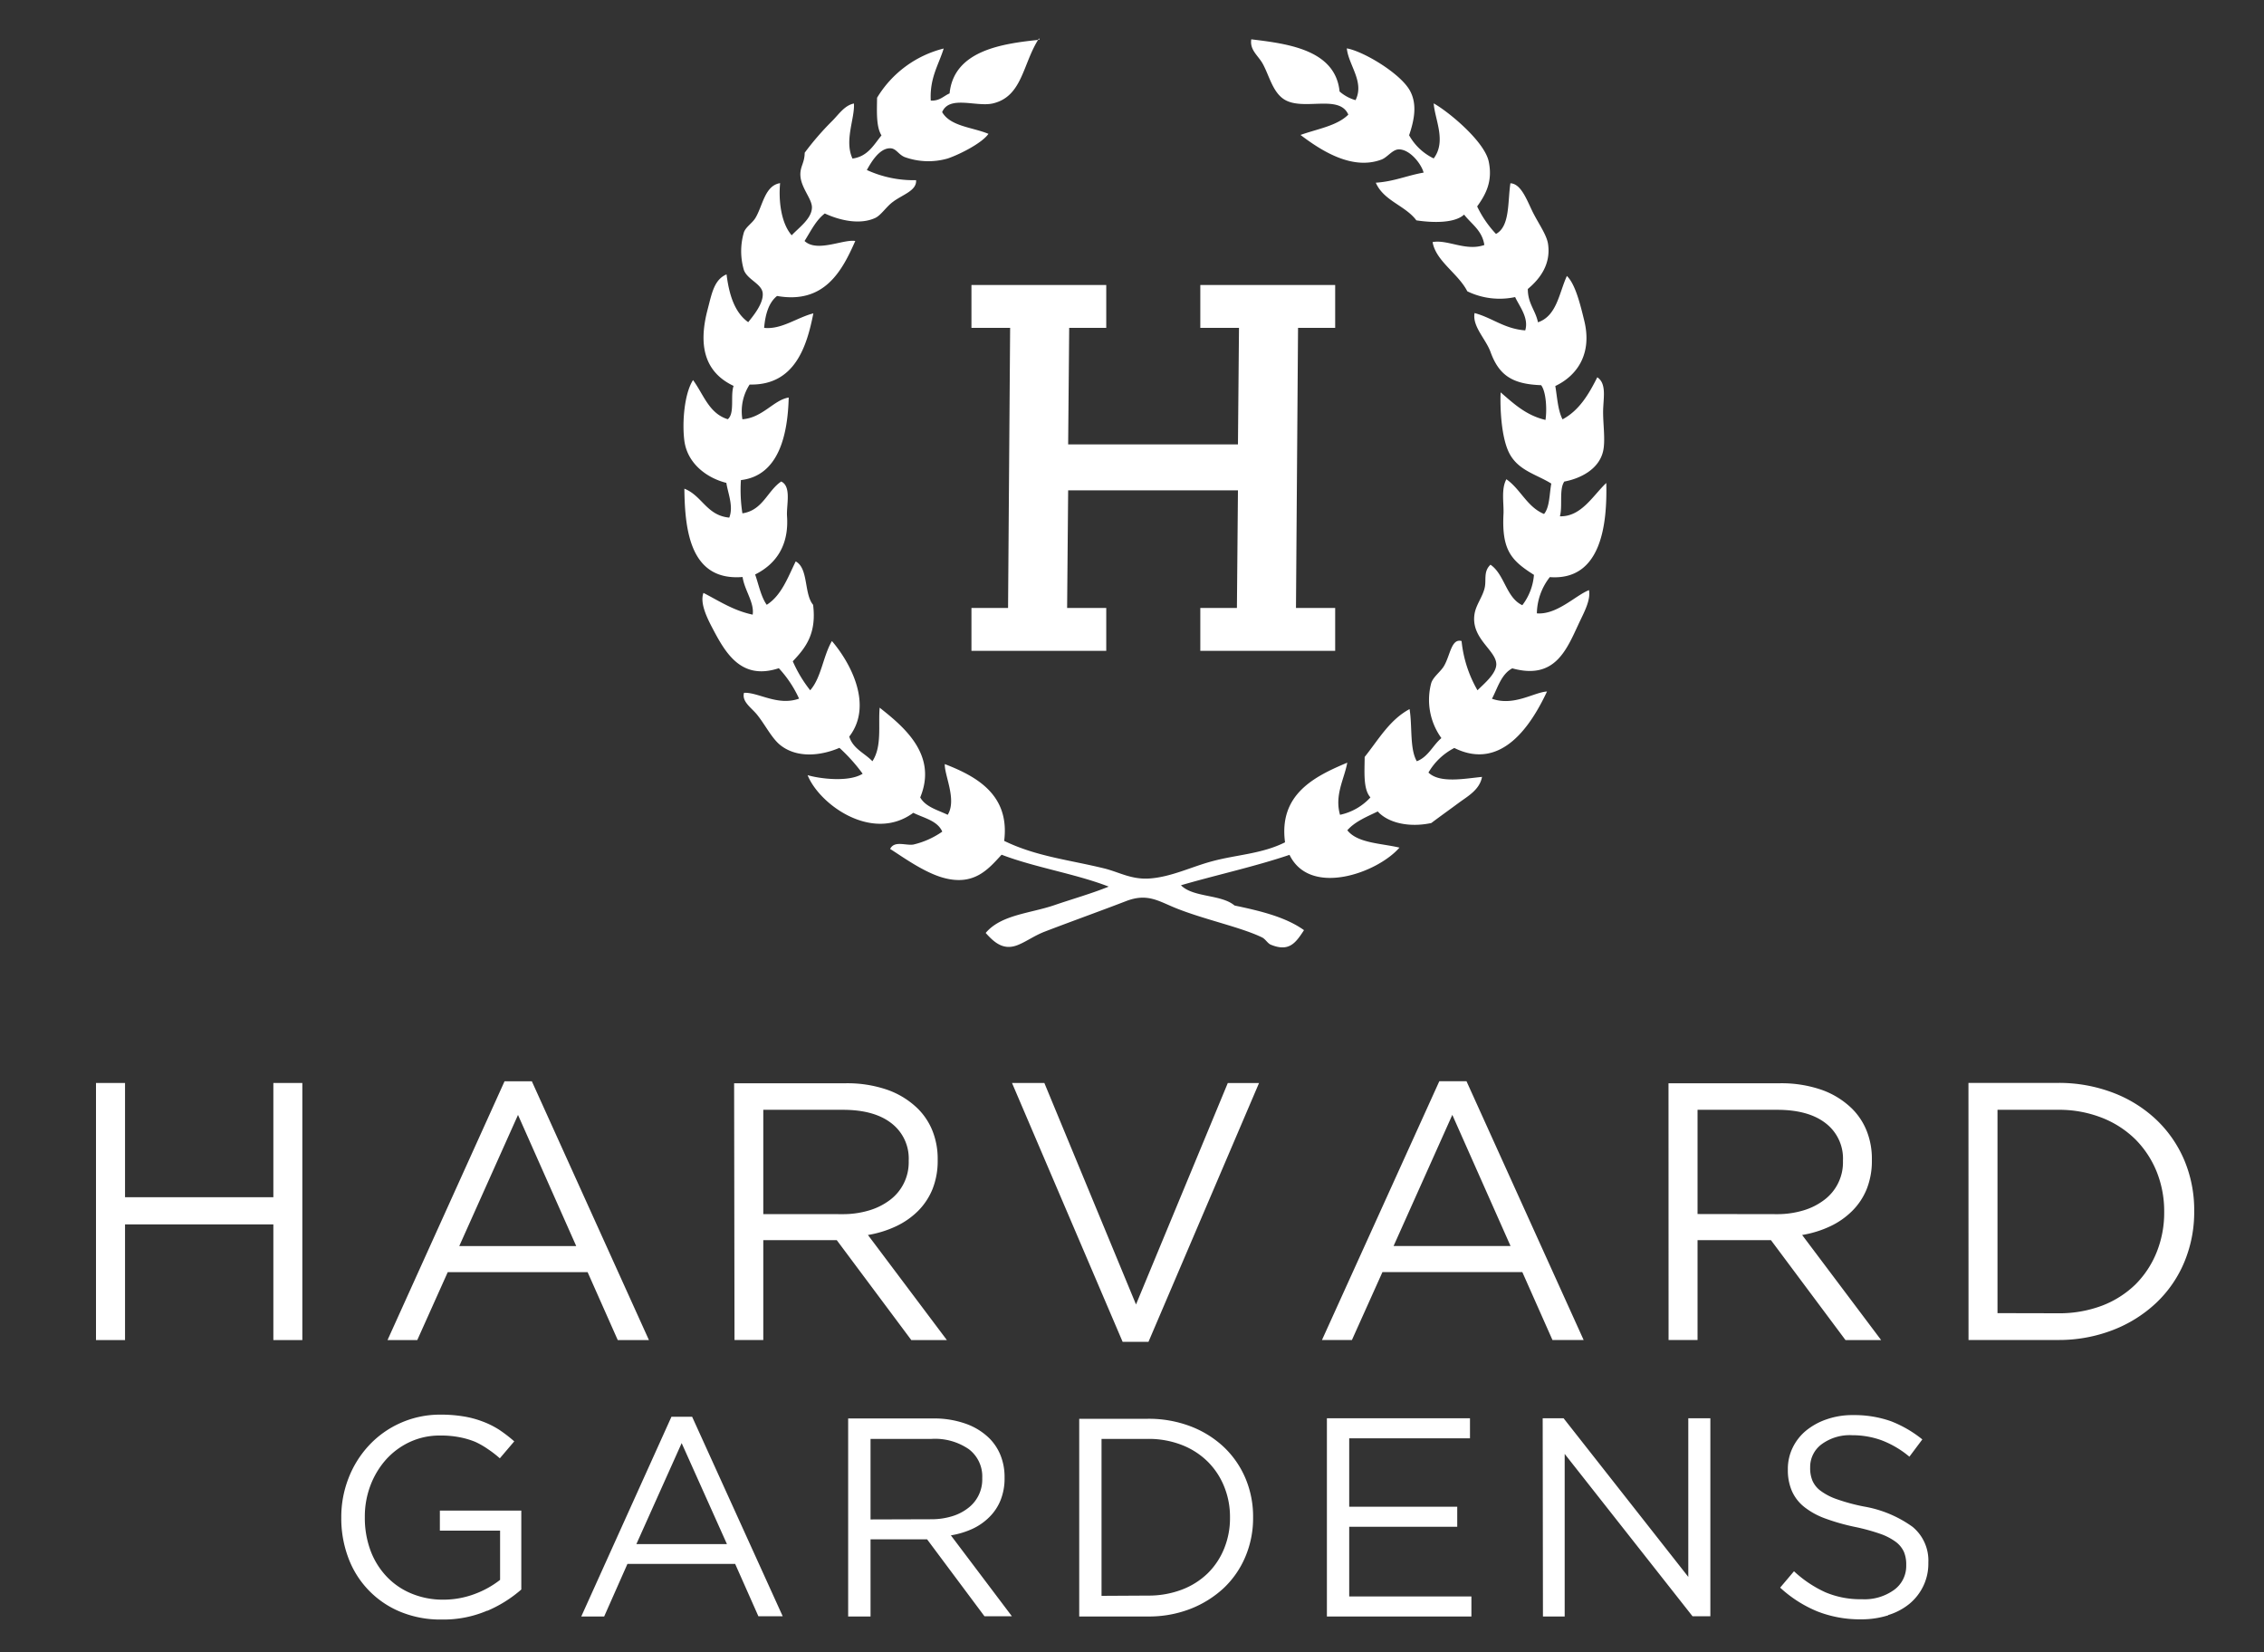
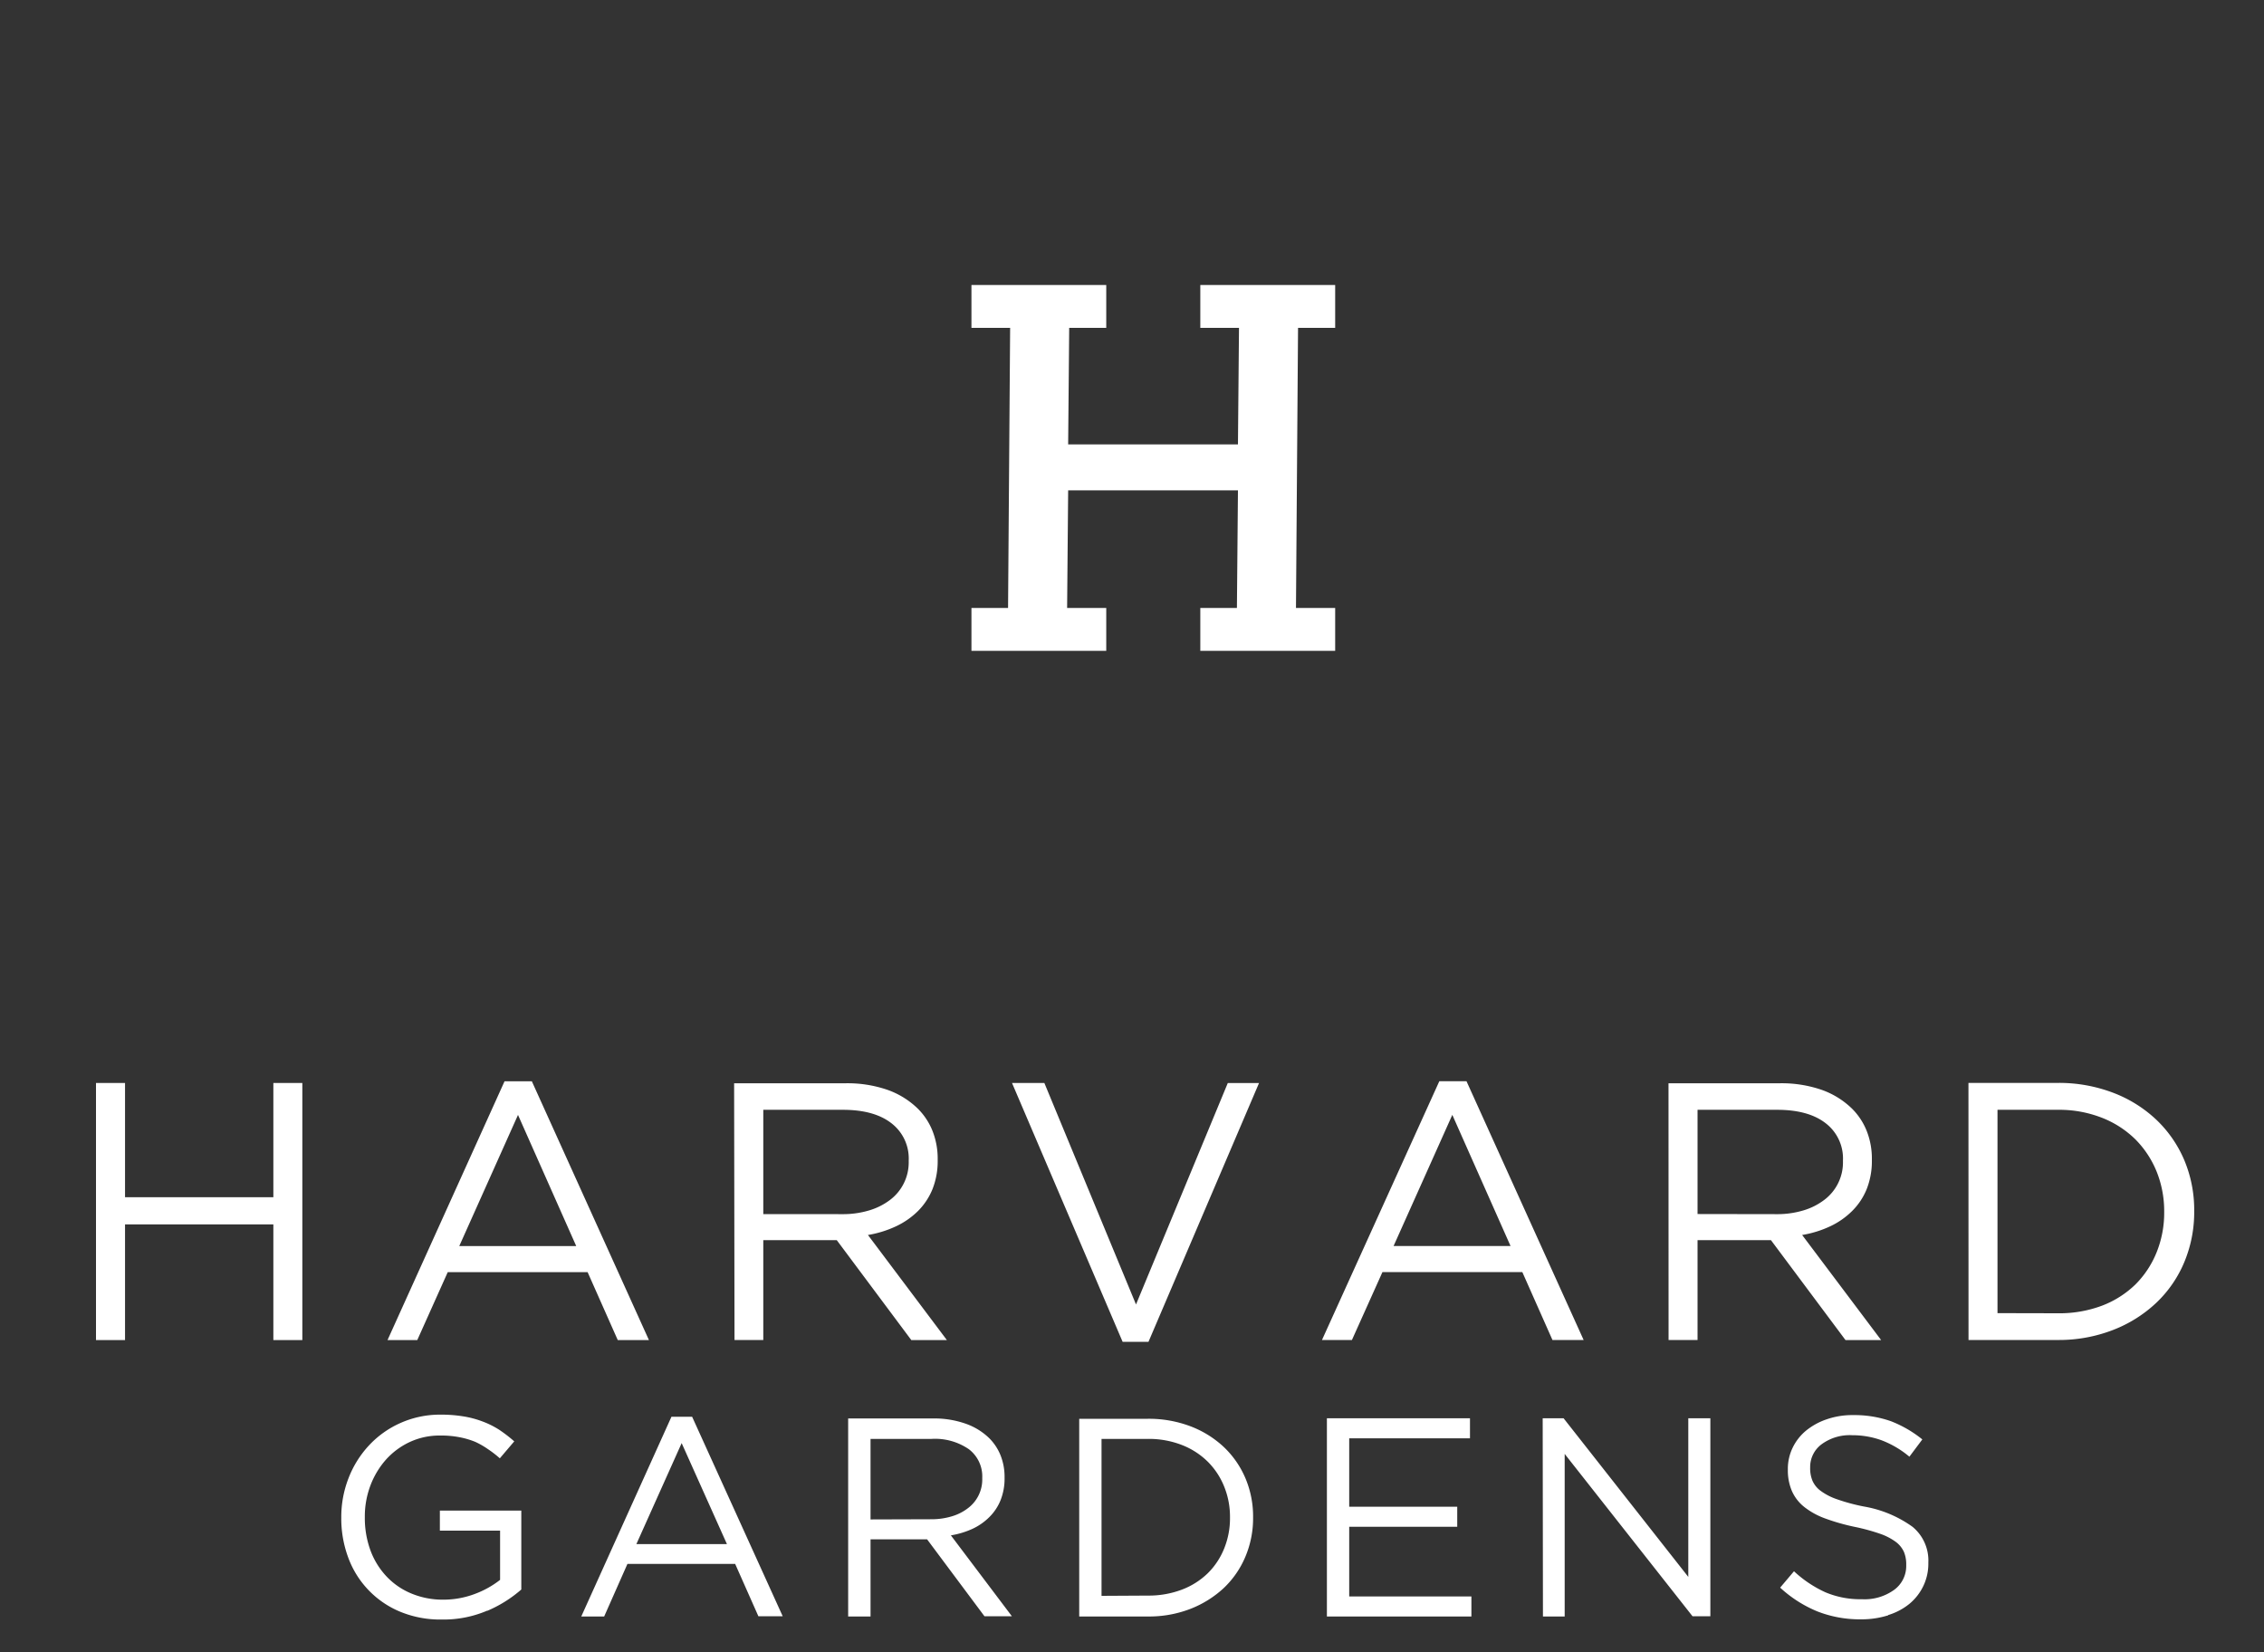
<svg xmlns="http://www.w3.org/2000/svg" id="Layer_1" data-name="Layer 1" viewBox="0 0 350 255.36">
  <rect x="0" y="0" width="350" height="255.36" fill="#333333" stroke="none" />
  <defs>
    <style>.cls-1{fill:#fff;}</style>
  </defs>
  <title>_monotone</title>
  <path class="cls-1" d="M291.9,249.65a9.65,9.65,0,0,0,3.29-1.74,8.18,8.18,0,0,0,2.14-2.74,8,8,0,0,0,.78-3.56v-.09a6.75,6.75,0,0,0-2.43-5.5,18.09,18.09,0,0,0-7.54-3.15,29.46,29.46,0,0,1-4.15-1.12,9.33,9.33,0,0,1-2.54-1.31,3.88,3.88,0,0,1-1.26-1.57,5,5,0,0,1-.35-2v-.08a4.36,4.36,0,0,1,1.74-3.52,7.35,7.35,0,0,1,4.77-1.42,13.22,13.22,0,0,1,4.52.78,14.93,14.93,0,0,1,4.31,2.54l2-2.67a18.09,18.09,0,0,0-4.87-2.82,17,17,0,0,0-5.88-.94,12,12,0,0,0-4,.64,10.26,10.26,0,0,0-3.2,1.74,7.85,7.85,0,0,0-2.09,2.65,7.45,7.45,0,0,0-.75,3.32v.09a8.1,8.1,0,0,0,.62,3.28,6.49,6.49,0,0,0,1.88,2.45,11.53,11.53,0,0,0,3.22,1.79,32.87,32.87,0,0,0,4.58,1.31,31.14,31.14,0,0,1,4,1.09,9.09,9.09,0,0,1,2.43,1.27,4,4,0,0,1,1.23,1.55,5,5,0,0,1,.34,1.9V242a4.55,4.55,0,0,1-1.85,3.74,7.79,7.79,0,0,1-5,1.46,13.84,13.84,0,0,1-5.64-1.07,18.11,18.11,0,0,1-4.86-3.25l-2.14,2.53a19.25,19.25,0,0,0,5.79,3.69,18,18,0,0,0,6.71,1.21,13.7,13.7,0,0,0,4.2-.62m-53.37.18h3.36V224.74l19.76,25.09h2.76v-30.6H261v24.52l-19.28-24.52h-3.23Zm-33.4,0h22.34v-3.1H208.58V236h16.7v-3.1h-16.7V222.33h18.67v-3.1H205.13Zm-38.29,0h10.62a17.74,17.74,0,0,0,6.58-1.18,16.19,16.19,0,0,0,5.16-3.23,14.31,14.31,0,0,0,3.34-4.86,15.26,15.26,0,0,0,1.18-6v-.09a15.16,15.16,0,0,0-1.18-6,14.38,14.38,0,0,0-3.34-4.83,15.63,15.63,0,0,0-5.16-3.21,18.16,18.16,0,0,0-6.58-1.16H166.84Zm3.45-3.19V222.42h7.17a14.06,14.06,0,0,1,5.25.94,11.75,11.75,0,0,1,4,2.58,11.43,11.43,0,0,1,2.54,3.85,12.42,12.42,0,0,1,.9,4.74v.09a12.42,12.42,0,0,1-.9,4.74,11.25,11.25,0,0,1-2.54,3.83,11.64,11.64,0,0,1-4,2.53,14.47,14.47,0,0,1-5.25.92Zm-39.17,3.19h3.46V237.94h8.74l8.87,11.89h4.24L147,237.33a13.12,13.12,0,0,0,3.32-1,9.11,9.11,0,0,0,2.64-1.84,7.68,7.68,0,0,0,1.73-2.62,9,9,0,0,0,.61-3.43v-.09a8.93,8.93,0,0,0-.61-3.36,7.89,7.89,0,0,0-1.75-2.67,9.91,9.91,0,0,0-3.65-2.25,14.58,14.58,0,0,0-5.05-.81H131.12Zm3.46-15V222.42H144a9.23,9.23,0,0,1,5.79,1.6,5.29,5.29,0,0,1,2.06,4.43v.09a5.54,5.54,0,0,1-2.24,4.61,7.62,7.62,0,0,1-2.5,1.25,10.85,10.85,0,0,1-3.15.44Zm-44.72,15H93.4L97,241.74h16.65l3.59,8.09H121L107,219H103.8Zm8.52-11.19,7-15.61,7,15.61ZM75.32,249a19.75,19.75,0,0,0,5.27-3.3v-12.2H68v3.1h9.31v7.61a14.52,14.52,0,0,1-3.89,2.17,13.74,13.74,0,0,1-4.94.89,12.6,12.6,0,0,1-5-1,11.08,11.08,0,0,1-3.8-2.67,11.83,11.83,0,0,1-2.43-4,14.5,14.5,0,0,1-.85-5.07v-.09a13.51,13.51,0,0,1,.87-4.83,12.87,12.87,0,0,1,2.41-4,11.42,11.42,0,0,1,3.67-2.71,10.89,10.89,0,0,1,4.68-1,14.92,14.92,0,0,1,3,.26,12.53,12.53,0,0,1,2.45.72A12.7,12.7,0,0,1,75.43,224a16.71,16.71,0,0,1,1.84,1.42l2.23-2.62A22,22,0,0,0,77.16,221a13.48,13.48,0,0,0-2.58-1.28,15,15,0,0,0-3-.79,21.3,21.3,0,0,0-3.52-.26A15,15,0,0,0,61.82,220,14.87,14.87,0,0,0,57,223.47a15.71,15.71,0,0,0-3.13,5.05,16.48,16.48,0,0,0-1.11,6v.09a17.27,17.27,0,0,0,1.07,6.14,14.41,14.41,0,0,0,8,8.37,16.26,16.26,0,0,0,6.49,1.22,17.16,17.16,0,0,0,7-1.37m229-41.84H318.1a23.13,23.13,0,0,0,8.54-1.54,20.49,20.49,0,0,0,6.7-4.2,18.45,18.45,0,0,0,4.34-6.3,20,20,0,0,0,1.53-7.83v-.11a19.82,19.82,0,0,0-1.53-7.81,18.63,18.63,0,0,0-4.34-6.27,20.1,20.1,0,0,0-6.7-4.17,23.54,23.54,0,0,0-8.54-1.51H304.31Zm4.48-4.15V171.55h9.31a18.11,18.11,0,0,1,6.81,1.22,15.28,15.28,0,0,1,5.2,3.35,15.11,15.11,0,0,1,3.29,5,16.35,16.35,0,0,1,1.16,6.16v.11a16.31,16.31,0,0,1-1.16,6.16,14.83,14.83,0,0,1-3.29,5,15.15,15.15,0,0,1-5.2,3.29A18.72,18.72,0,0,1,318.1,203Zm-50.85,4.15h4.48V191.7h11.35l11.52,15.44h5.51L278.6,190.9a16.54,16.54,0,0,0,4.31-1.33,12.1,12.1,0,0,0,3.43-2.39,10.09,10.09,0,0,0,2.25-3.4,11.78,11.78,0,0,0,.79-4.46v-.11a11.64,11.64,0,0,0-.79-4.37,10.15,10.15,0,0,0-2.27-3.46,12.84,12.84,0,0,0-4.74-2.93,19,19,0,0,0-6.56-1H257.94Zm4.48-19.47V171.55h12.29q4.85,0,7.51,2.07a6.86,6.86,0,0,1,2.68,5.76v.11a7.24,7.24,0,0,1-2.91,6,10.05,10.05,0,0,1-3.24,1.62,14,14,0,0,1-4.09.57Zm-58.06,19.47H209l4.72-10.5h21.62l4.66,10.5h4.82l-18.11-40h-4.2Zm11.07-14.53,9.08-20.27,9,20.27Zm-41.89,14.81h4l17.09-40h-4.83l-14.19,34.23L161.45,167.4h-5Zm-60-.28H118V191.7h11.36l11.52,15.44h5.5l-12.2-16.24a16.54,16.54,0,0,0,4.31-1.33,12.16,12.16,0,0,0,3.44-2.39,10.22,10.22,0,0,0,2.24-3.4,11.78,11.78,0,0,0,.79-4.46v-.11a11.64,11.64,0,0,0-.79-4.37,10.15,10.15,0,0,0-2.27-3.46,12.84,12.84,0,0,0-4.74-2.93,19,19,0,0,0-6.56-1H113.49ZM118,187.67V171.55h12.29q4.85,0,7.51,2.07a6.86,6.86,0,0,1,2.68,5.76v.11a7.27,7.27,0,0,1-2.9,6,10.11,10.11,0,0,1-3.25,1.62,14,14,0,0,1-4.09.57ZM59.91,207.14h4.6l4.71-10.5H90.84l4.66,10.5h4.82l-18.1-40H78ZM71,192.61l9.08-20.27,9,20.27ZM14.84,207.14h4.49V189.26H42.26v17.88h4.48V167.4H42.26v17.66H19.33V167.4H14.84Z" />
-   <path class="cls-1" d="M160.64,5.91c-2.56,3.92-2.54,9-7.16,10.08-2.55.58-6.71-1.31-7.83,1.34,1.28,2.22,4.68,2.33,7.16,3.36-1,1.43-4.37,3.14-6.27,3.8a10.8,10.8,0,0,1-6.71-.22c-1-.44-1.3-1.36-2.24-1.35-1.7,0-3,2.31-3.58,3.36a17.34,17.34,0,0,0,7.61,1.57c.13,1.64-2.13,2.24-3.59,3.36-1,.73-1.78,2-2.68,2.46-2.39,1.13-5.53.4-7.84-.67-1.39,1.06-2.17,2.74-3.13,4.25,1.92,1.82,6-.31,7.84,0-2.06,4.69-4.8,9.78-12.09,8.5-1.27,1-1.82,2.8-2,4.93,2.69.29,5.09-1.61,7.61-2.24-1,5.07-2.85,11.17-9.85,11a7.58,7.58,0,0,0-1.12,5.37c3.15-.24,4.85-3,7.16-3.36-.15,5.69-1.5,12.07-7.39,12.76a23.5,23.5,0,0,0,.23,5.14c3.17-.47,3.84-3.46,6-4.92,1.63.77.78,3.69.9,5.37.31,4.54-1.73,7.41-4.93,9,.56,1.6.9,3.43,1.79,4.69,2.28-1.45,3.25-4.2,4.48-6.71,2,1.08,1.26,5,2.69,6.71.57,4.53-1.22,6.7-3.14,8.73a20.33,20.33,0,0,0,2.69,4.48c1.72-1.94,2-5.31,3.36-7.61,2.9,3.39,6.4,9.93,2.68,14.77.58,1.89,2.38,2.55,3.58,3.81,1.51-2.32.88-5.55,1.12-8.28,3.7,2.93,9,7.27,6.27,13.87.83,1.48,2.69,1.94,4.25,2.69,1.44-2.33-.53-6.13-.45-7.84,5,1.93,10.07,4.8,9.18,11.87,4.95,2.41,10,2.92,15.44,4.25,2.32.57,4.16,1.73,6.94,1.57,3.42-.21,6.63-1.85,9.85-2.69,3.73-1,7.63-1.12,11.19-2.91-1-7.42,4.56-10.19,9.62-12.31-.44,2.48-2,5-1.12,8.06a8.89,8.89,0,0,0,4.7-2.69c-1.13-1.26-.91-3.86-.89-6.26,2.13-2.65,3.83-5.72,6.94-7.39.44,2.61,0,6.15,1.12,8.06,1.78-.68,2.47-2.46,3.8-3.58a10.08,10.08,0,0,1-1.57-8.51c.33-1,1.49-1.77,2-2.68.95-1.66,1.12-4.25,2.69-3.81a19,19,0,0,0,2.46,7.61c1-1,2.88-2.53,2.91-4,0-2.21-4-4-3.36-7.83.23-1.39,1.24-2.61,1.56-4,.29-1.24-.23-2.52.9-3.58,2.21,1.52,2.39,5.07,4.92,6.26a8.83,8.83,0,0,0,1.8-4.69c-3.47-2.2-5-3.76-4.71-9.41.08-1.6-.39-3.86.45-5.37,2.2,1.54,3.19,4.28,5.82,5.37.88-1.06.82-3.06,1.12-4.7-2.26-1.42-5.1-2-6.49-4.69-1.26-2.43-1.45-7.12-1.34-9.41,2,1.72,3.91,3.55,6.93,4.26.23-1.39.15-4.3-.67-5.37-4.44-.16-6.51-1.51-7.83-5.15-.73-2-2.84-3.95-2.46-6,2.76.74,4.58,2.43,7.83,2.68.59-1.93-.9-3.72-1.56-5.15a11.44,11.44,0,0,1-7.39-.89c-1.42-2.77-4.87-4.67-5.37-7.61,2.32-.44,5.14,1.46,8,.45-.34-2.27-2-3.23-3.13-4.7-1.45,1.35-4.86,1.28-7.38.89-1.72-2.31-5.05-3-6.27-5.82,2.81-.18,4.85-1.12,7.39-1.56-.35-1.34-2.1-3.58-3.81-3.59-1,0-1.77,1.22-2.69,1.57-4.58,1.73-9.41-1.44-12.53-3.8,2.58-.93,5.63-1.39,7.39-3.14-1.41-3.28-7.19-.4-10.07-2.46-1.65-1.17-2.17-3.59-3.14-5.37-.72-1.32-2.05-2.13-1.79-3.81,5.67.68,13,1.62,13.65,8.06a6.33,6.33,0,0,0,2.47,1.34c1.41-2.84-1.09-5.41-1.35-8,2.61.45,8.53,4,9.85,6.71,1,2,.61,4.28-.22,6.72a8.66,8.66,0,0,0,3.8,3.58c2-2.66.18-6,0-8.51,2.22,1.23,7.85,5.84,8.51,9s-.55,5.19-1.79,6.93a16.58,16.58,0,0,0,2.91,4.25c2.18-1.17,1.79-4.92,2.23-7.83,1.6.07,2.47,2.41,3.36,4.26s2.25,3.66,2.46,5.14c.44,3.05-1.16,5.3-3.13,6.94,0,2.26,1.19,3.28,1.57,5.15,2.93-1,3.25-4.51,4.47-7.16,1.3,1.25,2.06,4.34,2.69,6.93,1.22,5-1,8.42-4.48,10.08.3,1.78.4,3.78,1.12,5.15,2.58-1.38,4.05-3.87,5.37-6.5,1.52,1,.9,3.35.9,5.37s.37,4.42,0,6.05c-.65,2.84-3.56,4.24-6,4.7-.83,1.19-.24,3.79-.68,5.37,3.32.09,5.12-3.23,7.17-5.15.15,6.14-.66,15.15-8.73,14.55a9.33,9.33,0,0,0-2,5.6c3.11.25,6-2.79,8.06-3.59.28,1.57-.75,3.4-1.57,5.15-1.94,4.17-3.74,8.75-10.29,6.94-1.71.9-2.25,3-3.14,4.7,3.39,1.2,6.48-1,8.51-1.12-2.35,5-6.94,12.39-14.33,8.73a9.76,9.76,0,0,0-4,3.8c1.76,1.7,5.59.93,8.28.67-.36,2-2.23,3-3.58,4s-2.89,2.1-4.26,3.13c-3.38.73-6.67,0-8.28-1.79-1.7.83-3.51,1.55-4.7,2.91,1.56,2,5.17,2,8.06,2.68-3.4,3.91-13.81,7.68-17,1.12-5.35,1.81-11.24,3.09-16.78,4.7,1.88,1.92,6.23,1.38,8.28,3.13,4,.84,7.91,1.78,10.74,3.81-1.3,2-2.32,3.41-5.15,2.24-.47-.2-.83-.88-1.34-1.12-3.27-1.58-8.81-2.73-13.21-4.48-2.79-1.11-4.48-2.42-7.83-1.12-4,1.54-8.47,3.14-12.53,4.7-1.58.61-2.73,1.46-4,2-2.26,1-3.71-.17-5.15-1.79,2.36-2.8,6.76-3,10.52-4.26,2.92-1,5.9-1.84,8.5-2.9-5.17-2-11.38-2.95-16.56-4.93-2,2.16-4.19,4.87-8.95,3.58-3.09-.83-6.6-3.43-8.28-4.47.64-1.33,2.4-.5,3.58-.68a12.91,12.91,0,0,0,4.48-2c-.76-1.71-2.83-2.09-4.48-2.91-6.3,4.65-14.51-1.26-16.34-5.82,1.79.54,6.36,1.14,8.51-.22a26.58,26.58,0,0,0-3.59-4c-2.76,1.19-6.53,1.68-9.17-.45-1.31-1.06-2.33-3.16-3.58-4.7-.9-1.09-2.37-2-2-3.36,2.23-.1,5.2,2.09,8.51.9a17.61,17.61,0,0,0-3.13-4.7c-5.82,1.92-8.24-2.33-10.3-6.27-.92-1.75-1.9-3.88-1.35-5.37,2.42,1.24,4.6,2.72,7.61,3.36.28-1.87-1.27-3.78-1.56-5.82-8,.65-8.93-7-9-13.65,2.73,1.06,3.45,4.15,6.94,4.47.69-1.74-.22-3.81-.45-5.37-2.91-.72-6-2.9-6.49-6.49-.37-2.88,0-7.32,1.34-9.4,1.62,2.19,2.45,5.16,5.37,6.05,1.12-.91.37-3.67.9-5.15-4.54-2.14-5.48-6.32-4-11.87.64-2.46,1-4.56,2.91-5.37.4,3.18,1.26,5.9,3.35,7.39.63-.81,2.39-2.83,2.24-4.48-.13-1.46-2.35-2.07-2.91-3.58a10.29,10.29,0,0,1,0-5.82c.28-.83,1.3-1.42,1.79-2.24,1.13-1.88,1.44-5,3.81-5.37-.25,2.62.12,6.15,1.79,8.06,1.19-1.25,3.06-2.56,3.13-4.25.06-1.38-1.77-3.11-1.79-5.15,0-1.3.66-1.83.67-3.36a43.13,43.13,0,0,1,4.26-4.92c1-1,1.9-2.4,3.35-2.69.17,2.24-1.52,5.74-.22,8.51,2.36-.32,3.27-2.1,4.48-3.58-.83-1.34-.71-3.63-.68-5.82a16.77,16.77,0,0,1,10.3-7.61c-.79,2.56-2.18,4.53-2,8.05,1.41.07,2-.73,2.91-1.11.66-6.59,8-7.69,13.88-8.29" />
  <polygon class="cls-1" points="185.56 93.98 191.22 93.98 191.38 75.8 165.13 75.8 164.97 93.98 171.02 93.98 171.02 100.6 150.18 100.6 150.18 93.98 155.84 93.98 156.16 50.68 150.18 50.68 150.18 44.05 171.02 44.05 171.02 50.68 165.29 50.68 165.13 68.69 191.38 68.69 191.54 50.68 185.56 50.68 185.56 44.05 206.41 44.05 206.41 50.68 200.67 50.68 200.35 93.98 206.41 93.98 206.41 100.6 185.56 100.6 185.56 93.98" />
</svg>